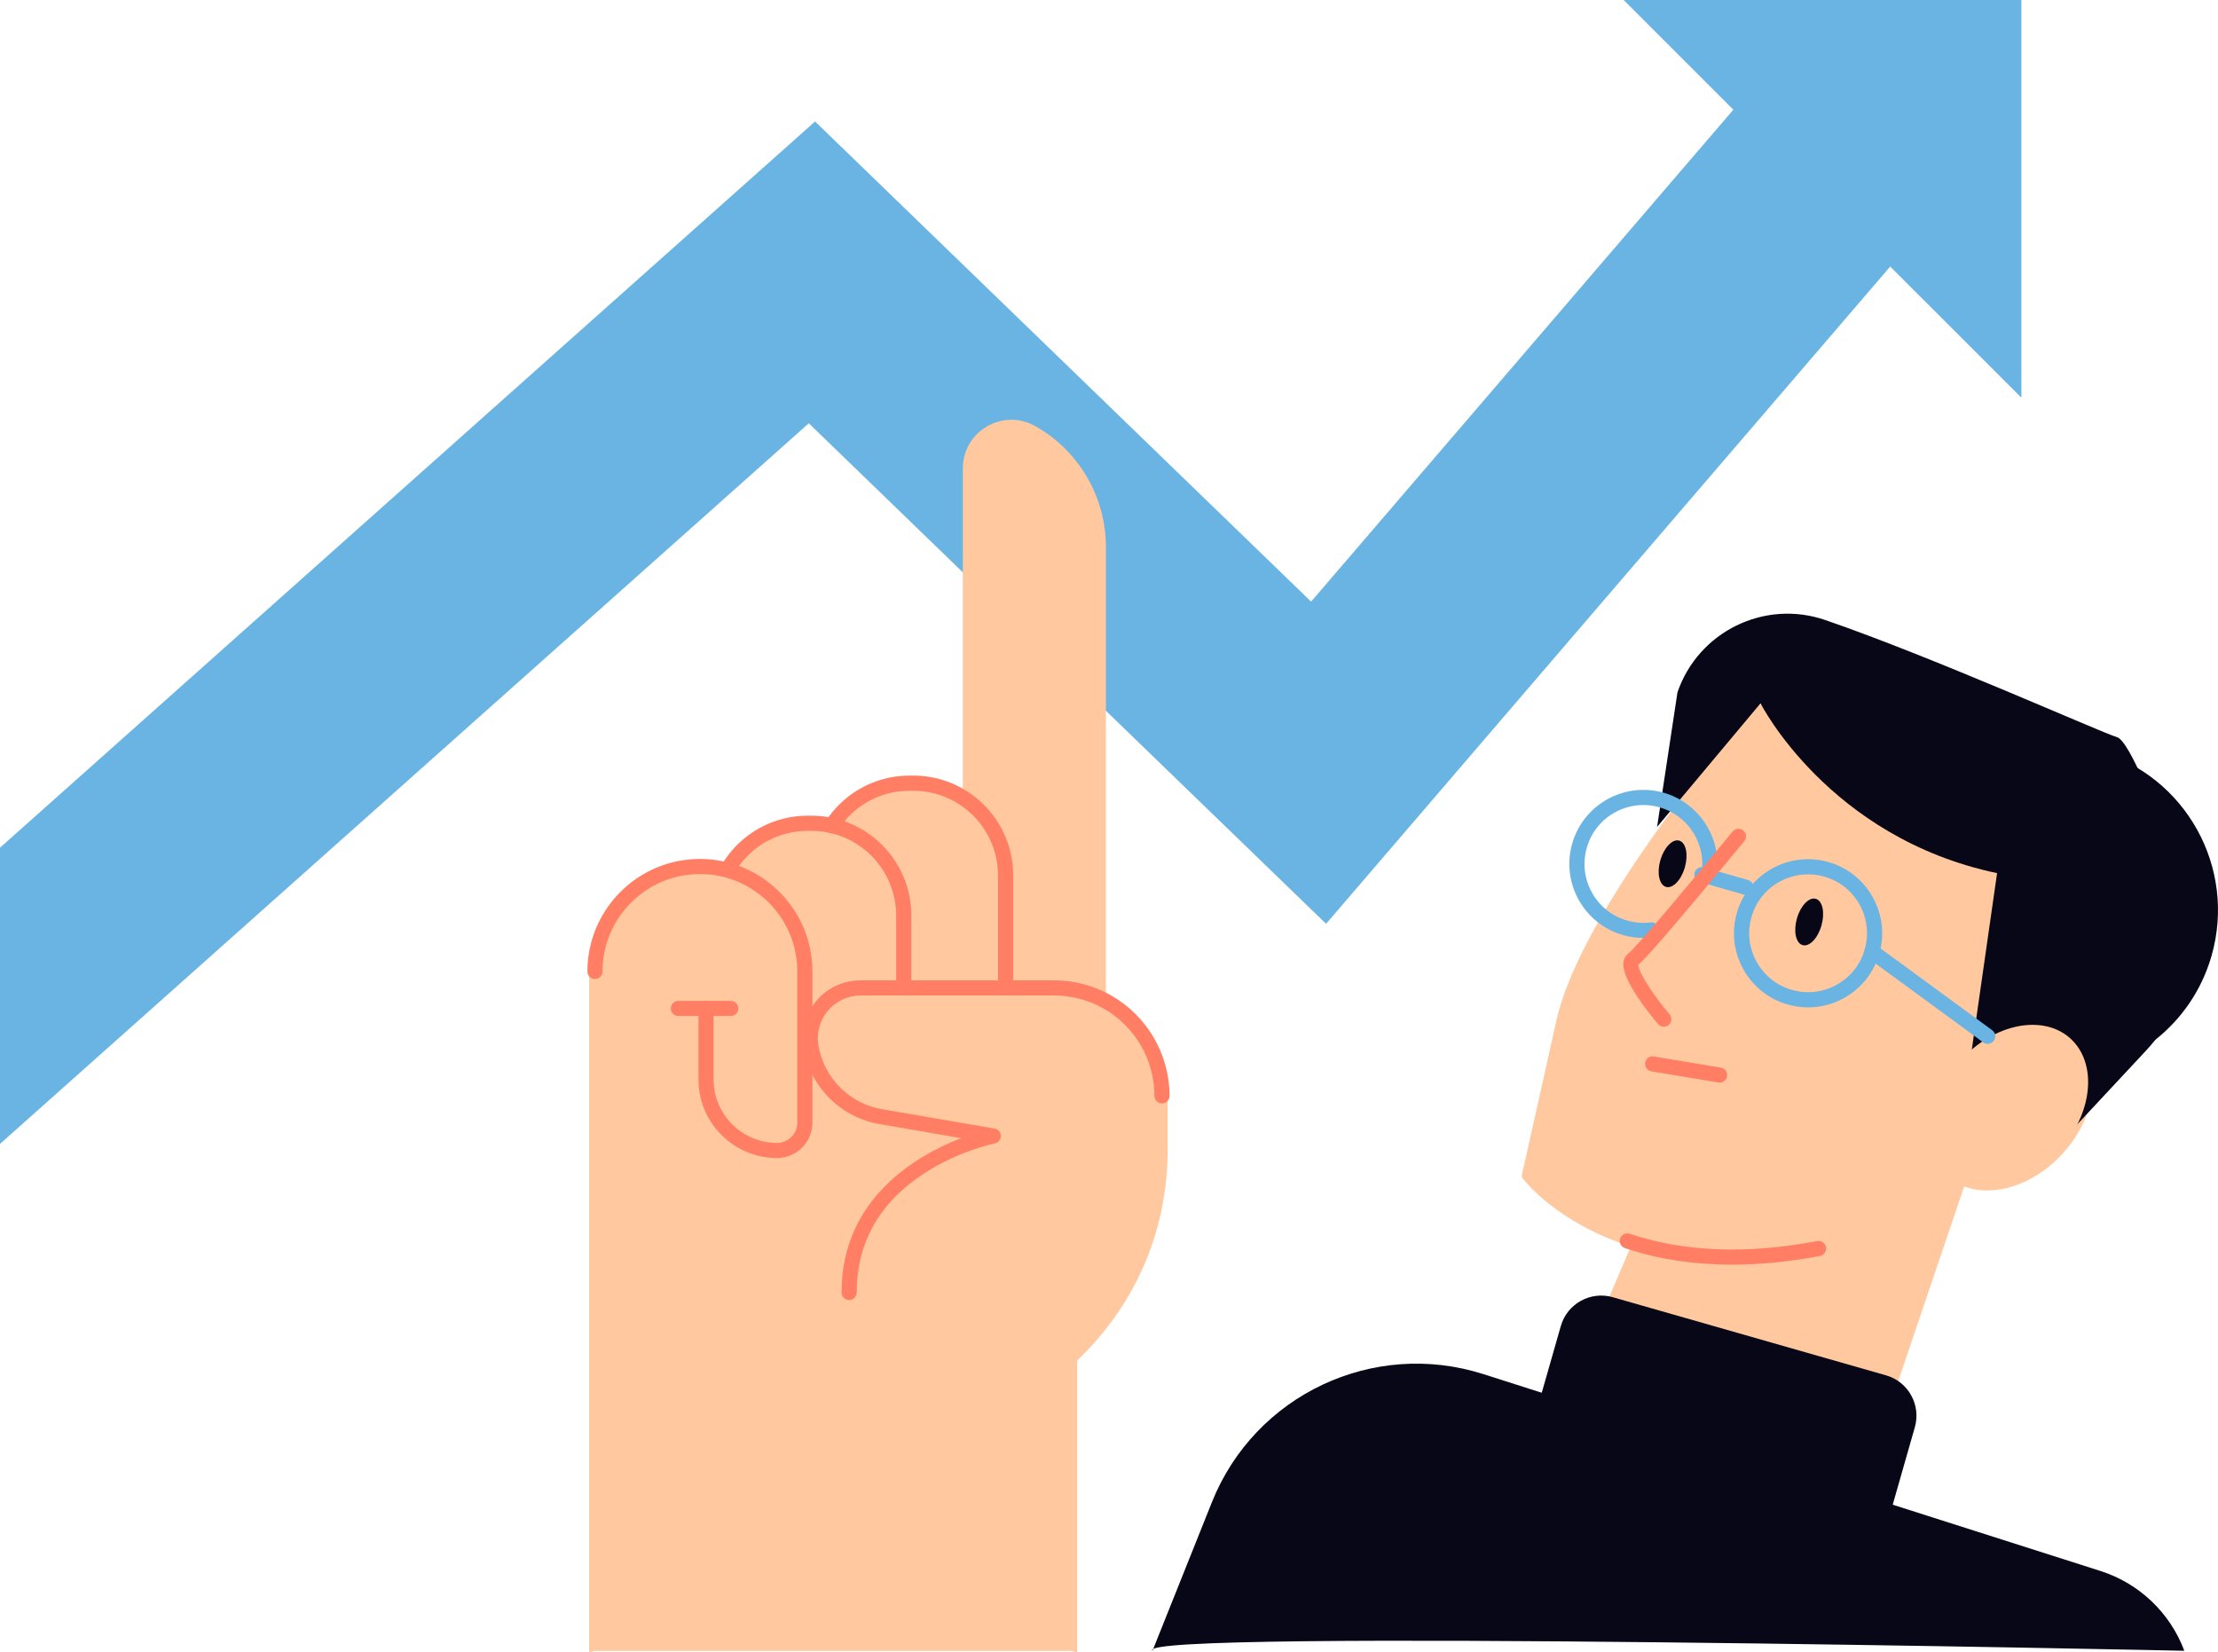
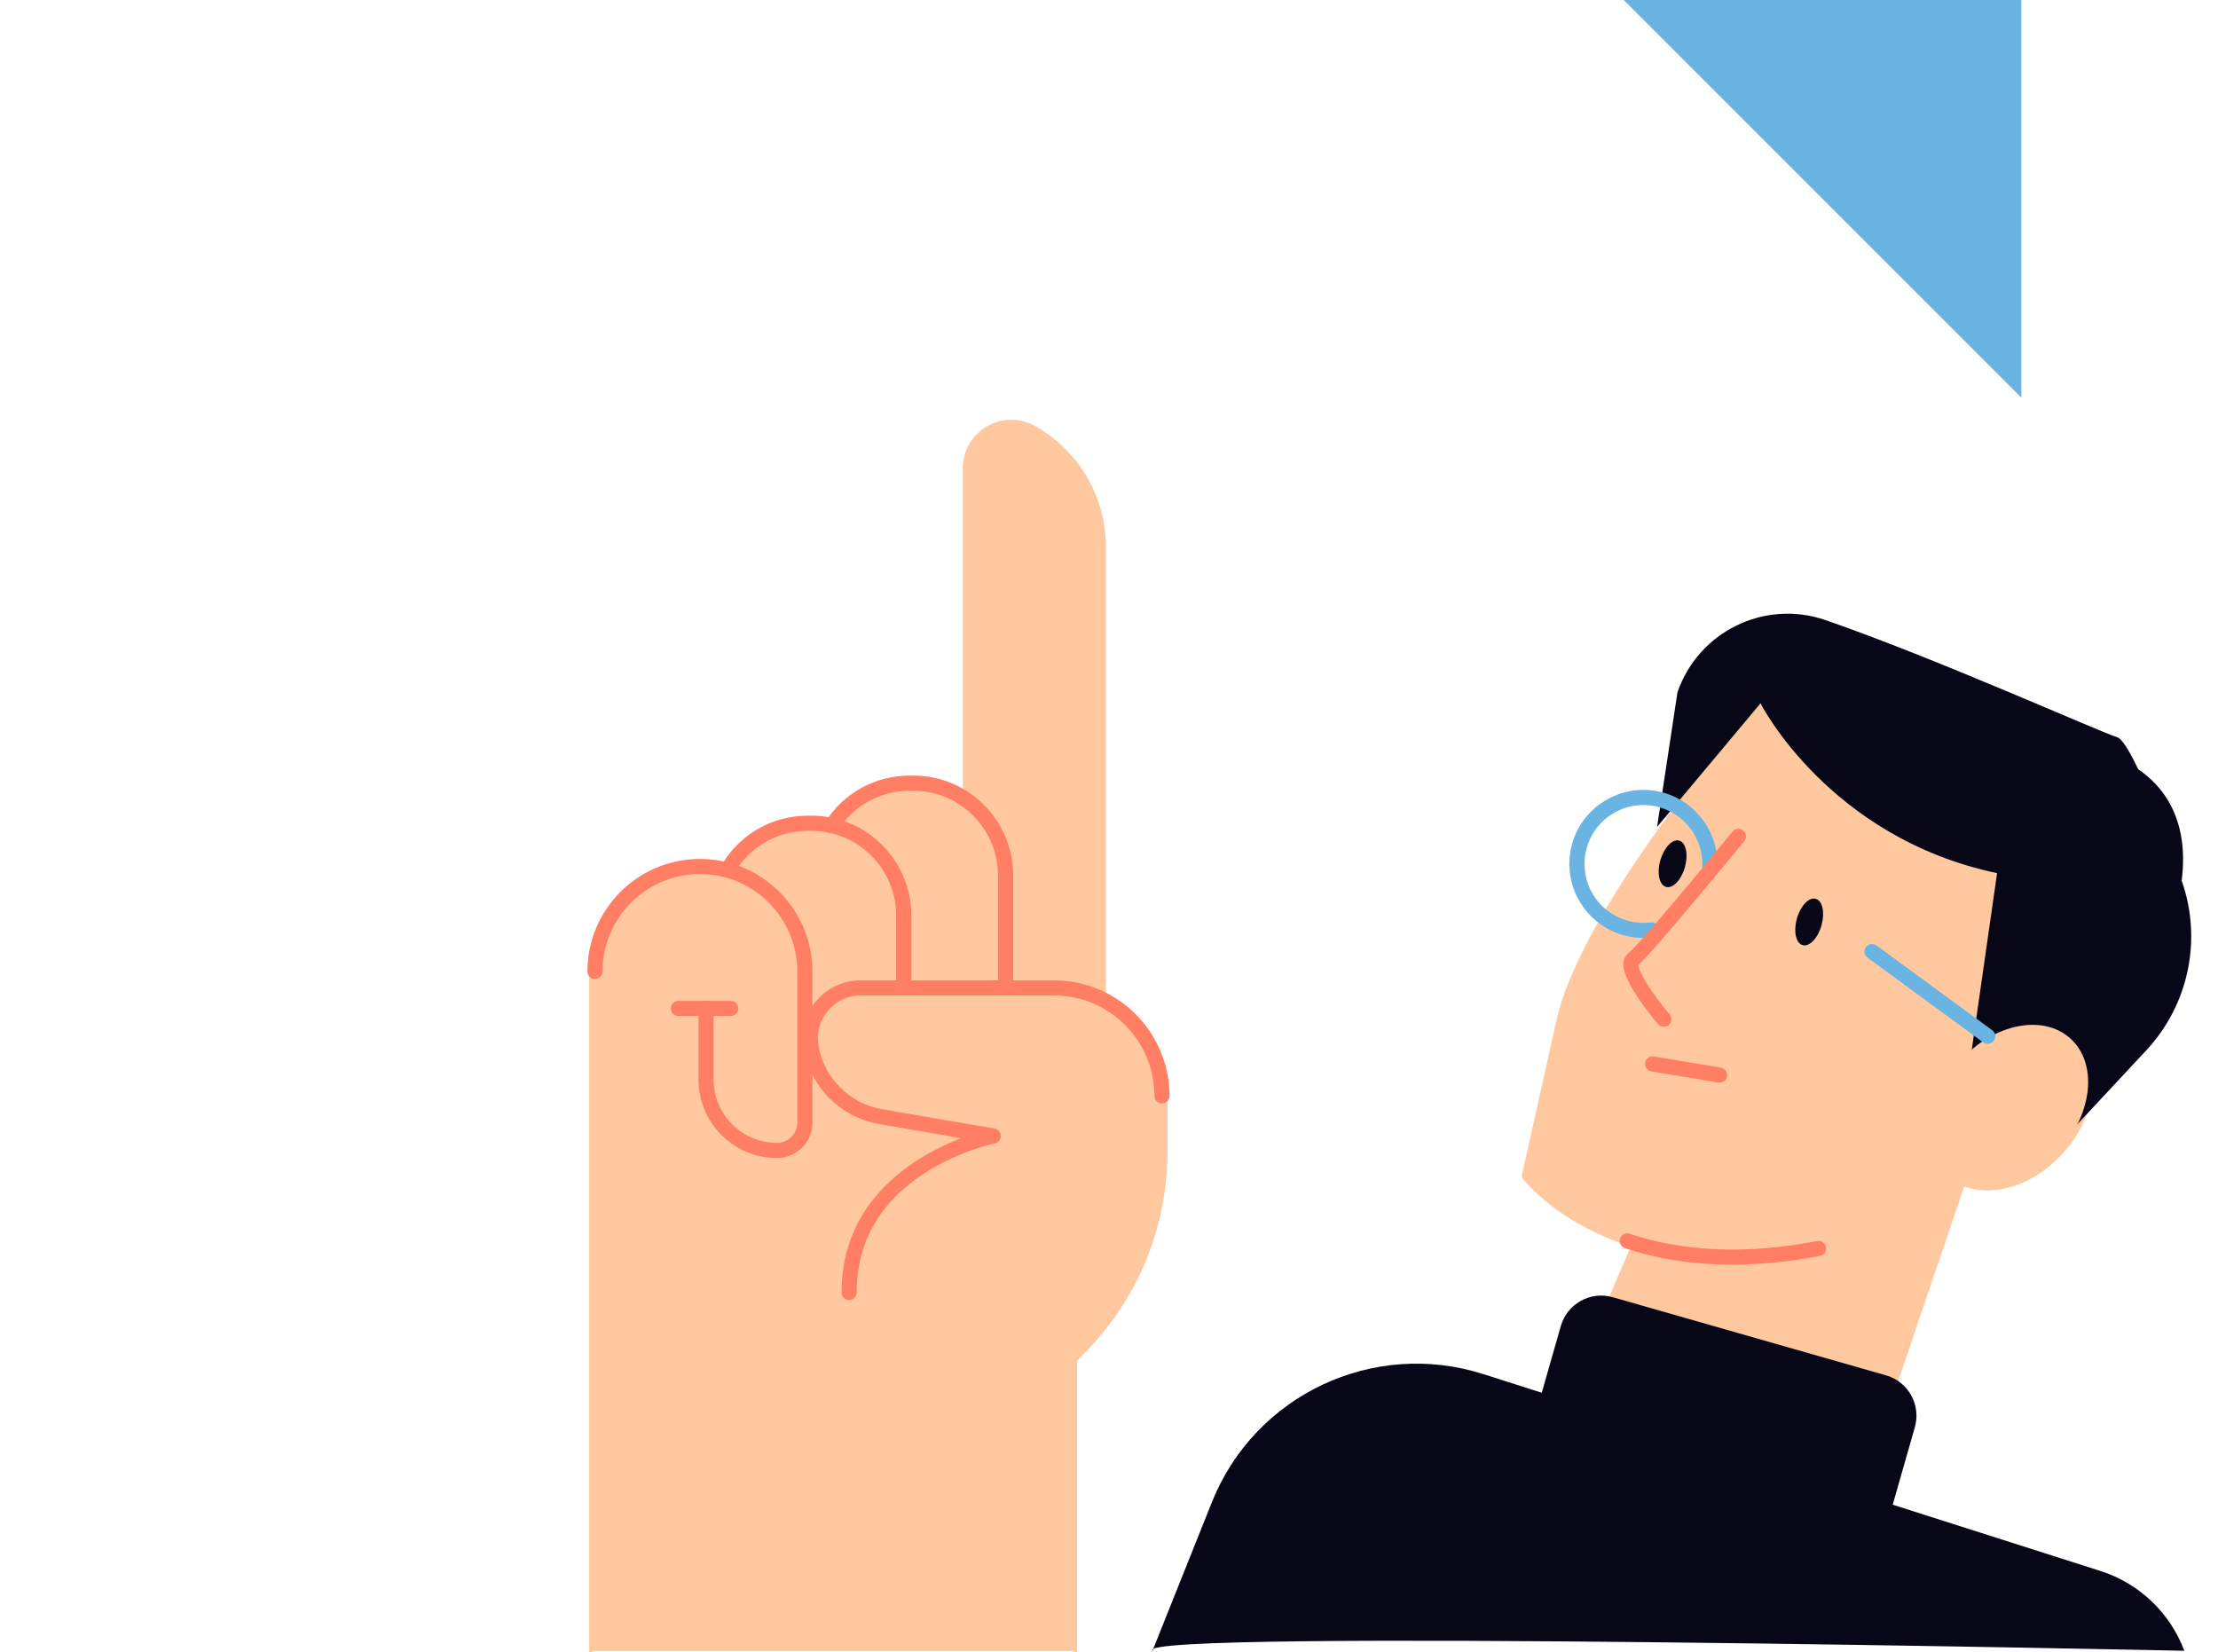
<svg xmlns="http://www.w3.org/2000/svg" x="0px" y="0px" viewBox="0 0 293.76 218.82" style="enable-background:new 0 0 293.76 218.82;" xml:space="preserve">
  <style type="text/css">	.st0{fill:#FF7E64;}	.st1{fill:#FFC89E;}	.st2{fill:#69B4E3;}	.st3{fill:#080717;}	.st4{fill:#FFFFFF;}	.st5{fill:#D7E4F4;}	.st6{fill:none;stroke:#000000;stroke-width:2;stroke-linecap:round;stroke-linejoin:round;stroke-miterlimit:10;}	.st7{fill:#99CDE0;}	.st8{fill:none;stroke:#080717;stroke-width:2;stroke-linecap:round;stroke-linejoin:round;stroke-miterlimit:10;}	.st9{fill:none;stroke:#FF7E64;stroke-width:2;stroke-linecap:round;stroke-linejoin:round;stroke-miterlimit:10;}	.st10{fill:#070A17;}	.st11{fill:none;stroke:#FF7E64;stroke-width:2;stroke-miterlimit:10;}</style>
  <g id="Layer_2" />
  <g id="_x3C_Layer_x3E_">
    <g>
-       <polygon class="st2" points="233.51,9.94 173.65,79.68 107.95,16.09 0,112.27 0,151.5 107.12,56.06 175.63,122.35 255.74,29.02      " />
      <polygon class="st2" points="267.72,52.67 267.72,0 215.04,0   " />
      <g>
        <path class="st1" d="M146.47,131.76V72.44c0-6.63-3.59-12.76-9.36-16.01c-2.01-1.13-4.41-1.11-6.4,0.05    c-2,1.17-3.19,3.24-3.19,5.55v42.74c-1.93-1.14-4.17-1.8-6.56-1.8h-0.5c-4.26,0-8.18,2.07-10.61,5.55    c-0.77-0.14-1.57-0.23-2.39-0.23h-0.5c-4.45,0-8.54,2.24-10.94,5.99c-0.02,0.04-0.03,0.08-0.05,0.12    c-1.06-0.24-2.15-0.38-3.28-0.38c-8.08,0-14.66,6.57-14.66,14.66v89.97c0,0.42,0.34,0,0.75,0h63.13c0.42,0,0.75,0.42,0.75,0    V180.2l0.78-0.78c7.22-7.22,11.2-16.82,11.2-27.03v-7.26C154.65,139.31,151.32,134.26,146.47,131.76z" />
        <g>
          <g>
            <path class="st0" d="M133.18,131.29c-0.55,0-1-0.45-1-1v-14.34c0-6.19-5.03-11.22-11.22-11.22h-0.5      c-3.85,0-7.38,1.94-9.46,5.18c-0.3,0.46-0.92,0.6-1.38,0.3c-0.46-0.3-0.6-0.92-0.3-1.38c2.45-3.82,6.61-6.11,11.15-6.11h0.5      c7.29,0,13.22,5.93,13.22,13.22v14.34C134.18,130.84,133.73,131.29,133.18,131.29z" />
          </g>
          <g>
            <path class="st0" d="M119.69,131.68c-0.55,0-1-0.45-1-1v-9.42c0-6.19-5.03-11.22-11.22-11.22h-0.5c-3.85,0-7.38,1.94-9.46,5.18      c-0.3,0.46-0.92,0.6-1.38,0.3c-0.46-0.3-0.6-0.92-0.3-1.38c2.45-3.82,6.61-6.11,11.15-6.11h0.5c7.29,0,13.22,5.93,13.22,13.22      v9.42C120.69,131.24,120.24,131.68,119.69,131.68z" />
          </g>
          <g>
            <path class="st0" d="M112.46,172.18c-0.55,0-1-0.45-1-1c0-12.5,10.02-18.19,15.84-20.44l-10.67-1.84      c-5.2-0.83-9.31-4.88-10.21-10.08c-0.39-2.24,0.23-4.52,1.69-6.25c1.46-1.74,3.6-2.73,5.88-2.73h25.61      c2.65,0,5.26,0.69,7.55,1.99c4.78,2.72,7.75,7.82,7.75,13.31c0,0.55-0.45,1-1,1c-0.55,0-1-0.45-1-1      c0-4.78-2.58-9.21-6.74-11.57c-1.99-1.13-4.26-1.73-6.56-1.73h-25.61c-1.68,0-3.26,0.74-4.34,2.02      c-1.08,1.28-1.54,2.97-1.25,4.62c0.75,4.36,4.19,7.76,8.56,8.45l14.76,2.54c0.47,0.08,0.82,0.49,0.83,0.97      c0.01,0.48-0.33,0.9-0.8,0.99c-0.05,0.01-4.69,0.97-9.25,3.91c-5.99,3.87-9.03,9.2-9.03,15.82      C113.46,171.73,113.01,172.18,112.46,172.18z" />
          </g>
          <g>
            <path class="st0" d="M102.91,153.37c-5.74,0-10.4-4.67-10.4-10.4v-9.41c0-0.55,0.45-1,1-1c0.55,0,1,0.45,1,1v9.41      c0,4.63,3.77,8.4,8.4,8.4c1.48,0,2.69-1.21,2.69-2.69v-20.02c0-7.12-5.79-12.9-12.9-12.9c-7.11,0-12.9,5.79-12.9,12.9      c0,0.55-0.45,1-1,1c-0.55,0-1-0.45-1-1c0-8.22,6.69-14.9,14.9-14.9c8.22,0,14.9,6.69,14.9,14.9v20.02      C107.6,151.27,105.5,153.37,102.91,153.37z" />
          </g>
          <g>
            <path class="st0" d="M96.79,134.56h-6.95c-0.55,0-1-0.45-1-1c0-0.55,0.45-1,1-1h6.95c0.55,0,1,0.45,1,1      C97.79,134.12,97.34,134.56,96.79,134.56z" />
          </g>
        </g>
      </g>
      <g>
        <g>
          <path class="st1" d="M274.62,137.09c-4.29-4.01-8.09-3.36-10.52-2.11c-0.34,0.18-0.67,0.37-0.99,0.58     c5.23-10.29,6.05-19.01,2.43-25.98c-3.14-6.06-9.78-10.79-19.2-13.69c-7.07-2.18-13.3-2.58-13.36-2.58     c-0.19-0.01-0.37,0.07-0.5,0.21c-0.93,1.06-22.91,26.19-26.35,41.67c-3.45,15.5-4.56,20.39-4.56,20.39     c-0.04,0.17,0,0.35,0.1,0.49c0.07,0.09,4.42,5.87,14.32,9.02l-5.37,12.55c-0.07,0.17-0.06,0.36,0.02,0.53     c0.11,0.21,1.87,3.27,10.15,5.63c5.84,1.67,14.92,3,28.95,2.76c0.26,0,0.49-0.17,0.57-0.41l9.83-29.02     c3.94,1.48,9.28-0.17,13.08-4.39C277.89,147.58,278.49,140.71,274.62,137.09z" />
-           <path class="st3" d="M277.84,99.43c-5.09-1.46-10.28-0.99-14.79,0.98c12.75,7.83,19.2,23.82,14.76,39.37     c-0.2,0.69-0.42,1.36-0.65,2.02c7.34-1.85,13.52-7.43,15.75-15.23C296.24,114.91,289.49,102.76,277.84,99.43z" />
+           <path class="st3" d="M277.84,99.43c-5.09-1.46-10.28-0.99-14.79,0.98c12.75,7.83,19.2,23.82,14.76,39.37     c-0.2,0.69-0.42,1.36-0.65,2.02C296.24,114.91,289.49,102.76,277.84,99.43z" />
          <path class="st3" d="M259.83,148.24l13.08,3.04l11.35-12.17c5.61-6.02,7.43-14.65,4.71-22.41c-3.03-8.64-6.86-18.58-8.61-19.08     c-1.99-0.57-24.3-10.58-38.61-15.5c-8.05-2.77-16.81,1.52-19.58,9.57l-2.7,17.83l13.7-16.37c0,0,9,17.79,31.33,22.49     L259.83,148.24z" />
          <g>
-             <path class="st2" d="M239.48,133.42c-0.9,0-1.82-0.13-2.71-0.38c-2.52-0.72-4.6-2.38-5.88-4.67c-1.27-2.29-1.58-4.94-0.86-7.46      c0.72-2.52,2.38-4.6,4.67-5.88c2.29-1.27,4.94-1.57,7.46-0.86c2.52,0.72,4.6,2.38,5.88,4.67c1.27,2.29,1.58,4.94,0.86,7.46      c-0.72,2.52-2.38,4.6-4.67,5.88C242.75,133,241.13,133.42,239.48,133.42z M239.46,115.8c-1.31,0-2.6,0.33-3.78,0.98      c-1.82,1.01-3.14,2.67-3.71,4.68l0,0c-0.57,2-0.33,4.11,0.68,5.93c1.01,1.82,2.67,3.14,4.68,3.71      c2.01,0.58,4.11,0.33,5.93-0.68c1.82-1.01,3.14-2.67,3.71-4.68c0.57-2,0.33-4.11-0.68-5.93c-1.01-1.82-2.67-3.14-4.68-3.71      C240.9,115.9,240.18,115.8,239.46,115.8z M231,121.19L231,121.19L231,121.19z" />
-           </g>
+             </g>
          <g>
            <path class="st0" d="M227.76,143.38c-0.05,0-0.11,0-0.17-0.01l-8.88-1.48c-0.54-0.09-0.91-0.61-0.82-1.15      c0.09-0.54,0.6-0.92,1.15-0.82l8.88,1.48c0.54,0.09,0.91,0.61,0.82,1.15C228.66,143.04,228.24,143.38,227.76,143.38z" />
          </g>
          <path class="st1" d="M258.23,155.26c3.63,3.27,10.15,1.96,14.56-2.94s5.04-11.51,1.41-14.79c-3.63-3.27-10.15-1.96-14.56,2.94     L258.23,155.26z" />
          <g>
-             <path class="st2" d="M231.24,118.52c-0.09,0-0.18-0.01-0.28-0.04l-5.83-1.67c-0.53-0.15-0.84-0.71-0.69-1.24      c0.15-0.53,0.7-0.84,1.24-0.69l5.83,1.67c0.53,0.15,0.84,0.71,0.69,1.24C232.07,118.24,231.67,118.52,231.24,118.52z" />
-           </g>
+             </g>
          <path class="st3" d="M237.99,121.64c-0.48,1.69-0.15,3.27,0.75,3.53c0.9,0.26,2.02-0.9,2.5-2.6c0.48-1.69,0.15-3.27-0.75-3.53     C239.59,118.78,238.47,119.95,237.99,121.64z" />
          <path class="st3" d="M219.9,113.93c-0.48,1.69-0.15,3.27,0.75,3.53c0.9,0.26,2.02-0.9,2.5-2.6c0.48-1.69,0.15-3.27-0.75-3.53     C221.51,111.08,220.39,112.24,219.9,113.93z" />
          <g>
            <path class="st2" d="M263.26,138.25c-0.21,0-0.41-0.06-0.59-0.19l-15.32-11.22c-0.45-0.33-0.54-0.95-0.22-1.4      c0.33-0.45,0.95-0.54,1.4-0.22l15.32,11.22c0.45,0.33,0.54,0.95,0.22,1.4C263.87,138.1,263.56,138.25,263.26,138.25z" />
          </g>
          <g>
            <path class="st0" d="M229.41,167.49c-5.11,0-9.86-0.73-14.21-2.19c-0.52-0.18-0.81-0.74-0.63-1.27      c0.18-0.52,0.74-0.8,1.27-0.63c7.17,2.41,15.53,2.74,24.83,0.97c0.55-0.1,1.07,0.25,1.17,0.8c0.1,0.54-0.25,1.07-0.8,1.17      C236.98,167.11,233.1,167.49,229.41,167.49z" />
          </g>
          <g>
            <path class="st2" d="M217.65,124.22c-0.91,0-1.81-0.13-2.69-0.38c-5.2-1.49-8.22-6.92-6.73-12.12      c1.49-5.2,6.92-8.21,12.12-6.73c4.46,1.28,7.44,5.55,7.08,10.17c-0.04,0.55-0.54,0.95-1.07,0.92      c-0.55-0.04-0.96-0.52-0.92-1.07c0.28-3.67-2.09-7.08-5.64-8.09c-2-0.57-4.11-0.33-5.93,0.68c-1.82,1.01-3.14,2.67-3.71,4.68      c-0.57,2-0.33,4.11,0.68,5.93c1.01,1.82,2.67,3.14,4.68,3.71c1.01,0.29,2.05,0.37,3.09,0.25c0.54-0.08,1.05,0.32,1.11,0.87      c0.07,0.55-0.32,1.05-0.87,1.11C218.44,124.19,218.05,124.22,217.65,124.22z" />
          </g>
          <g>
            <path class="st0" d="M220.36,135.98c-0.28,0-0.56-0.12-0.76-0.35c-1.14-1.34-4.83-5.89-4.59-8.14      c0.07-0.65,0.41-1.03,0.67-1.23c1.11-0.84,9.05-10.34,13.79-16.13c0.35-0.43,0.98-0.49,1.41-0.14      c0.43,0.35,0.49,0.98,0.14,1.41c-1.25,1.52-12.06,14.7-14.03,16.38c-0.04,0.87,1.85,3.87,4.13,6.56      c0.36,0.42,0.31,1.05-0.11,1.41C220.82,135.91,220.59,135.98,220.36,135.98z" />
          </g>
        </g>
        <path class="st3" d="M241.43,211.42l-36.2-10.35c-2.95-0.84-4.66-3.92-3.82-6.87l5.31-18.58c0.84-2.95,3.92-4.66,6.87-3.82    l36.2,10.35c2.95,0.84,4.66,3.92,3.82,6.87l-5.31,18.58C247.46,210.56,244.38,212.27,241.43,211.42z" />
      </g>
      <path class="st3" d="M152.64,218.63l7.87-19.68c5.68-14.21,21.38-21.61,35.95-16.96l81.73,26.07c5.13,1.64,9.22,5.53,11.11,10.57   l0,0C289.31,218.63,149.64,215.64,152.64,218.63z" />
    </g>
  </g>
</svg>